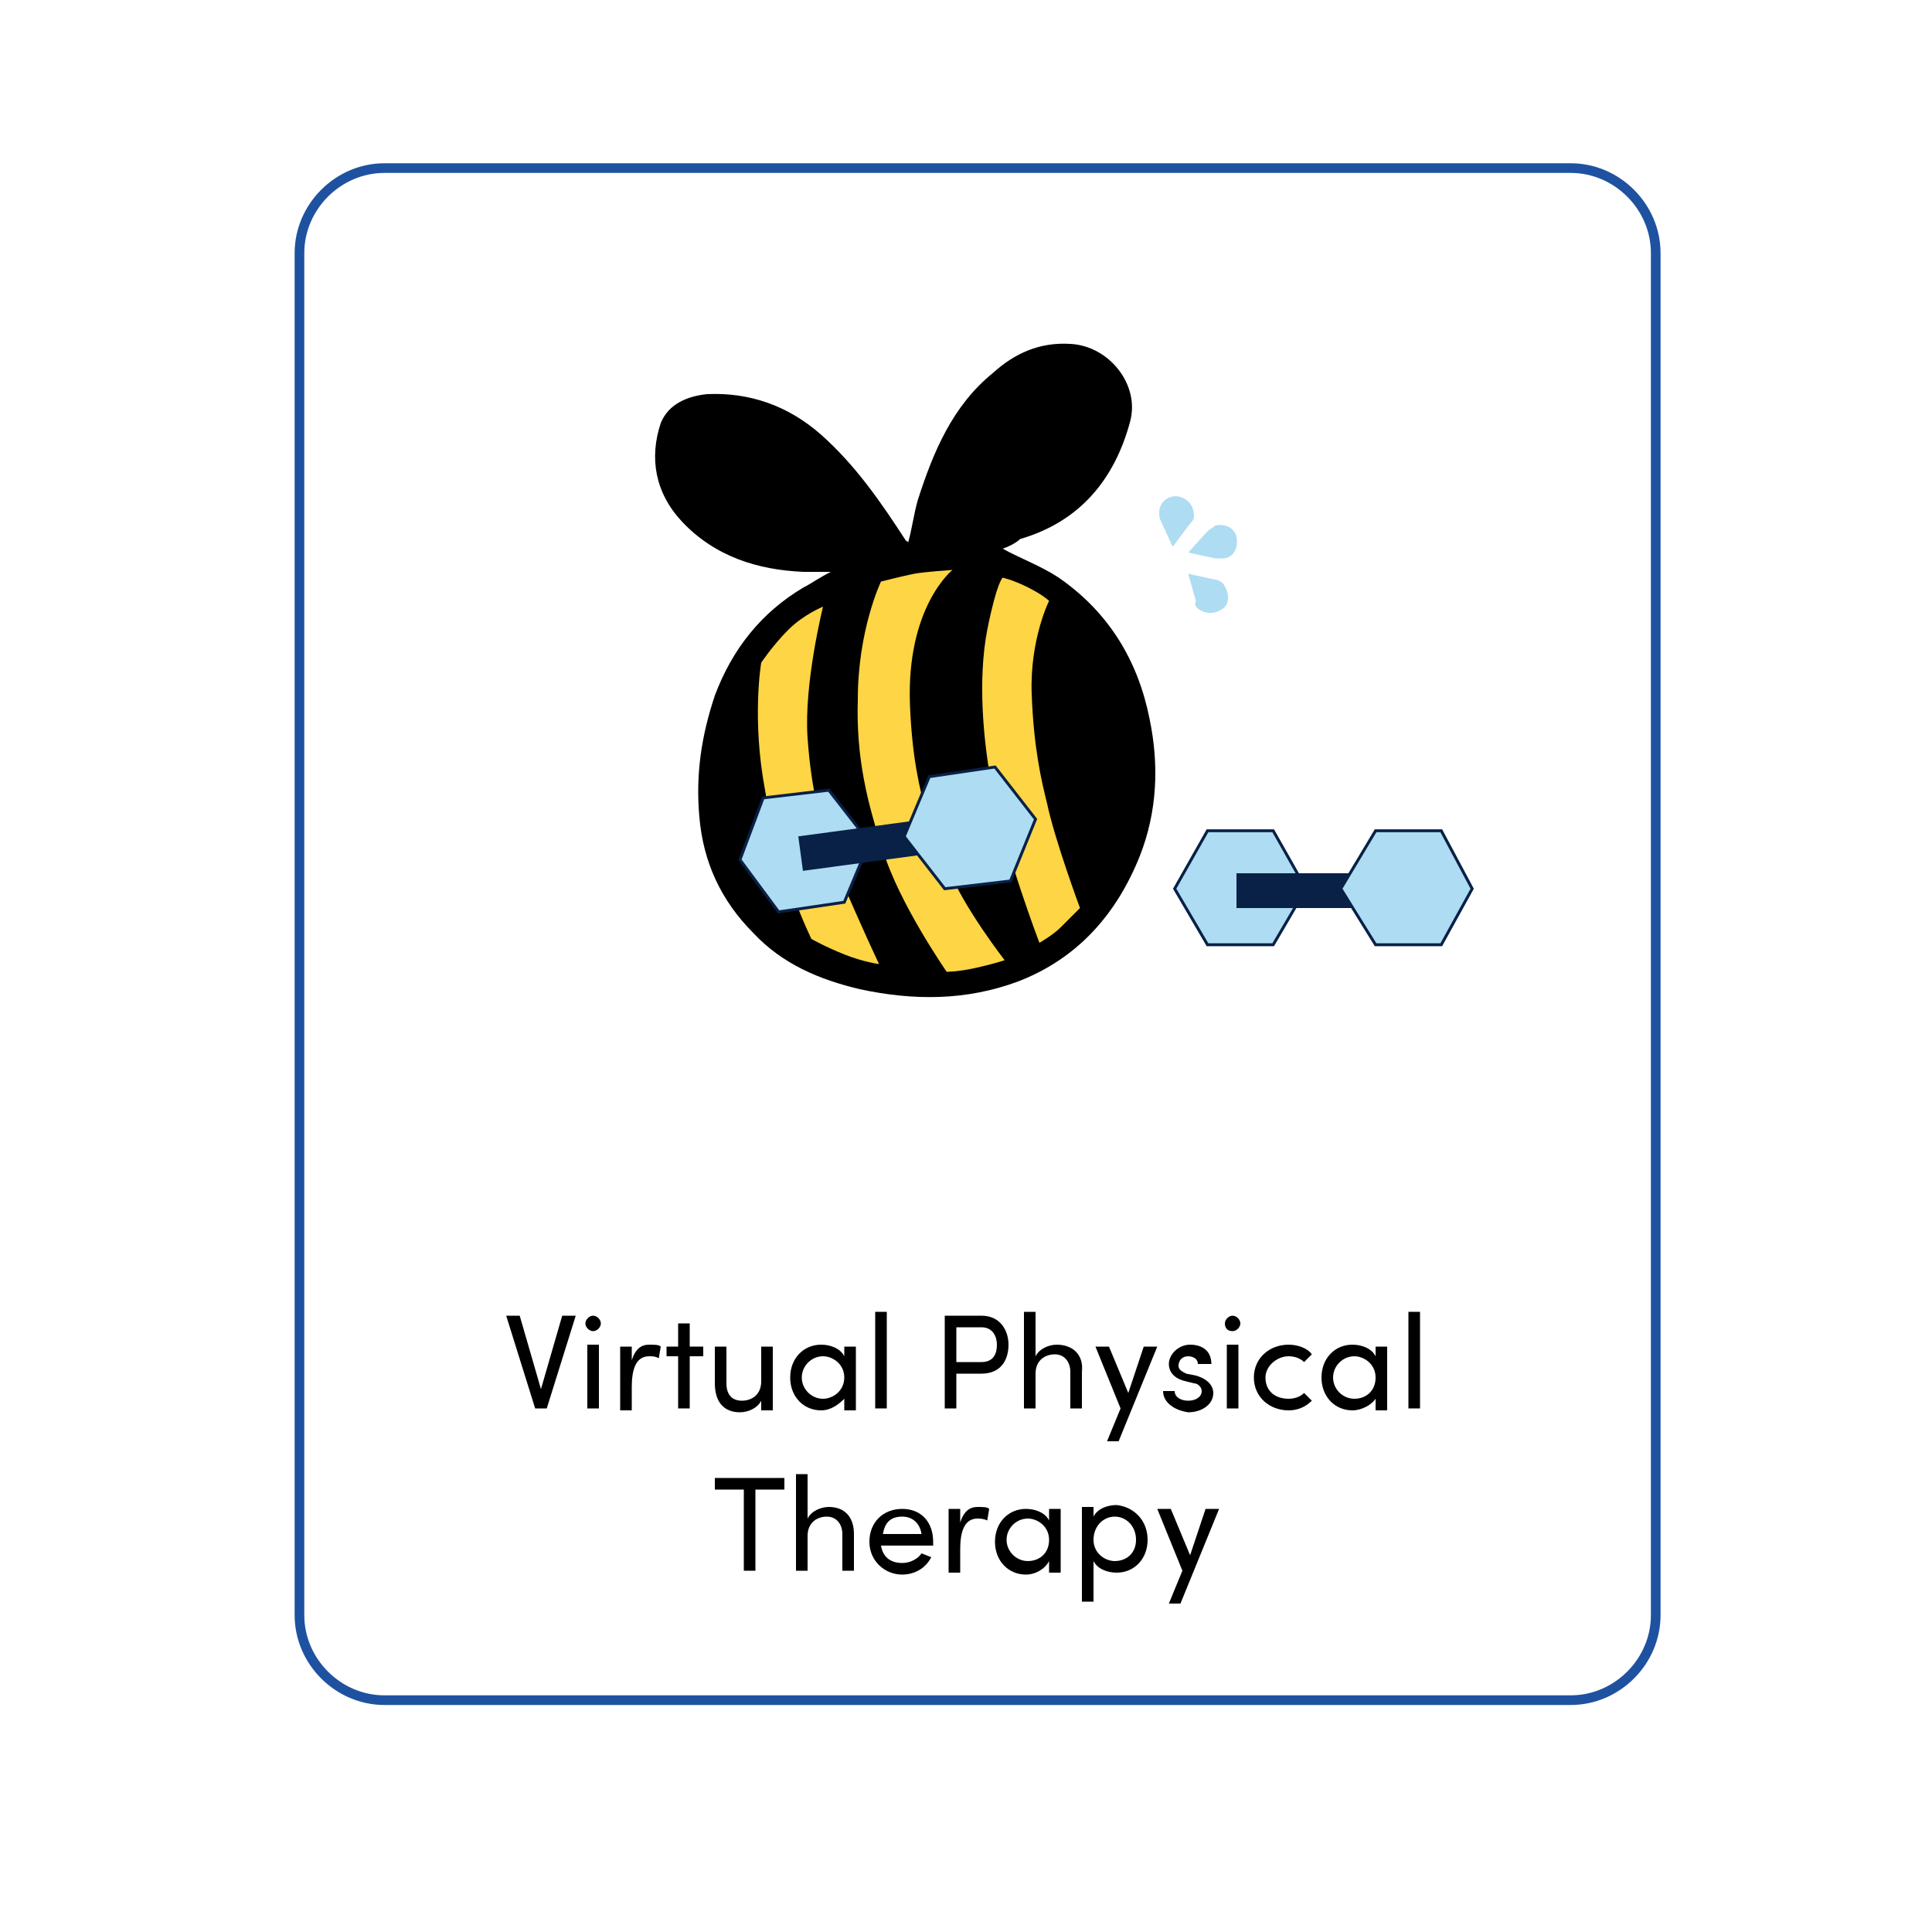
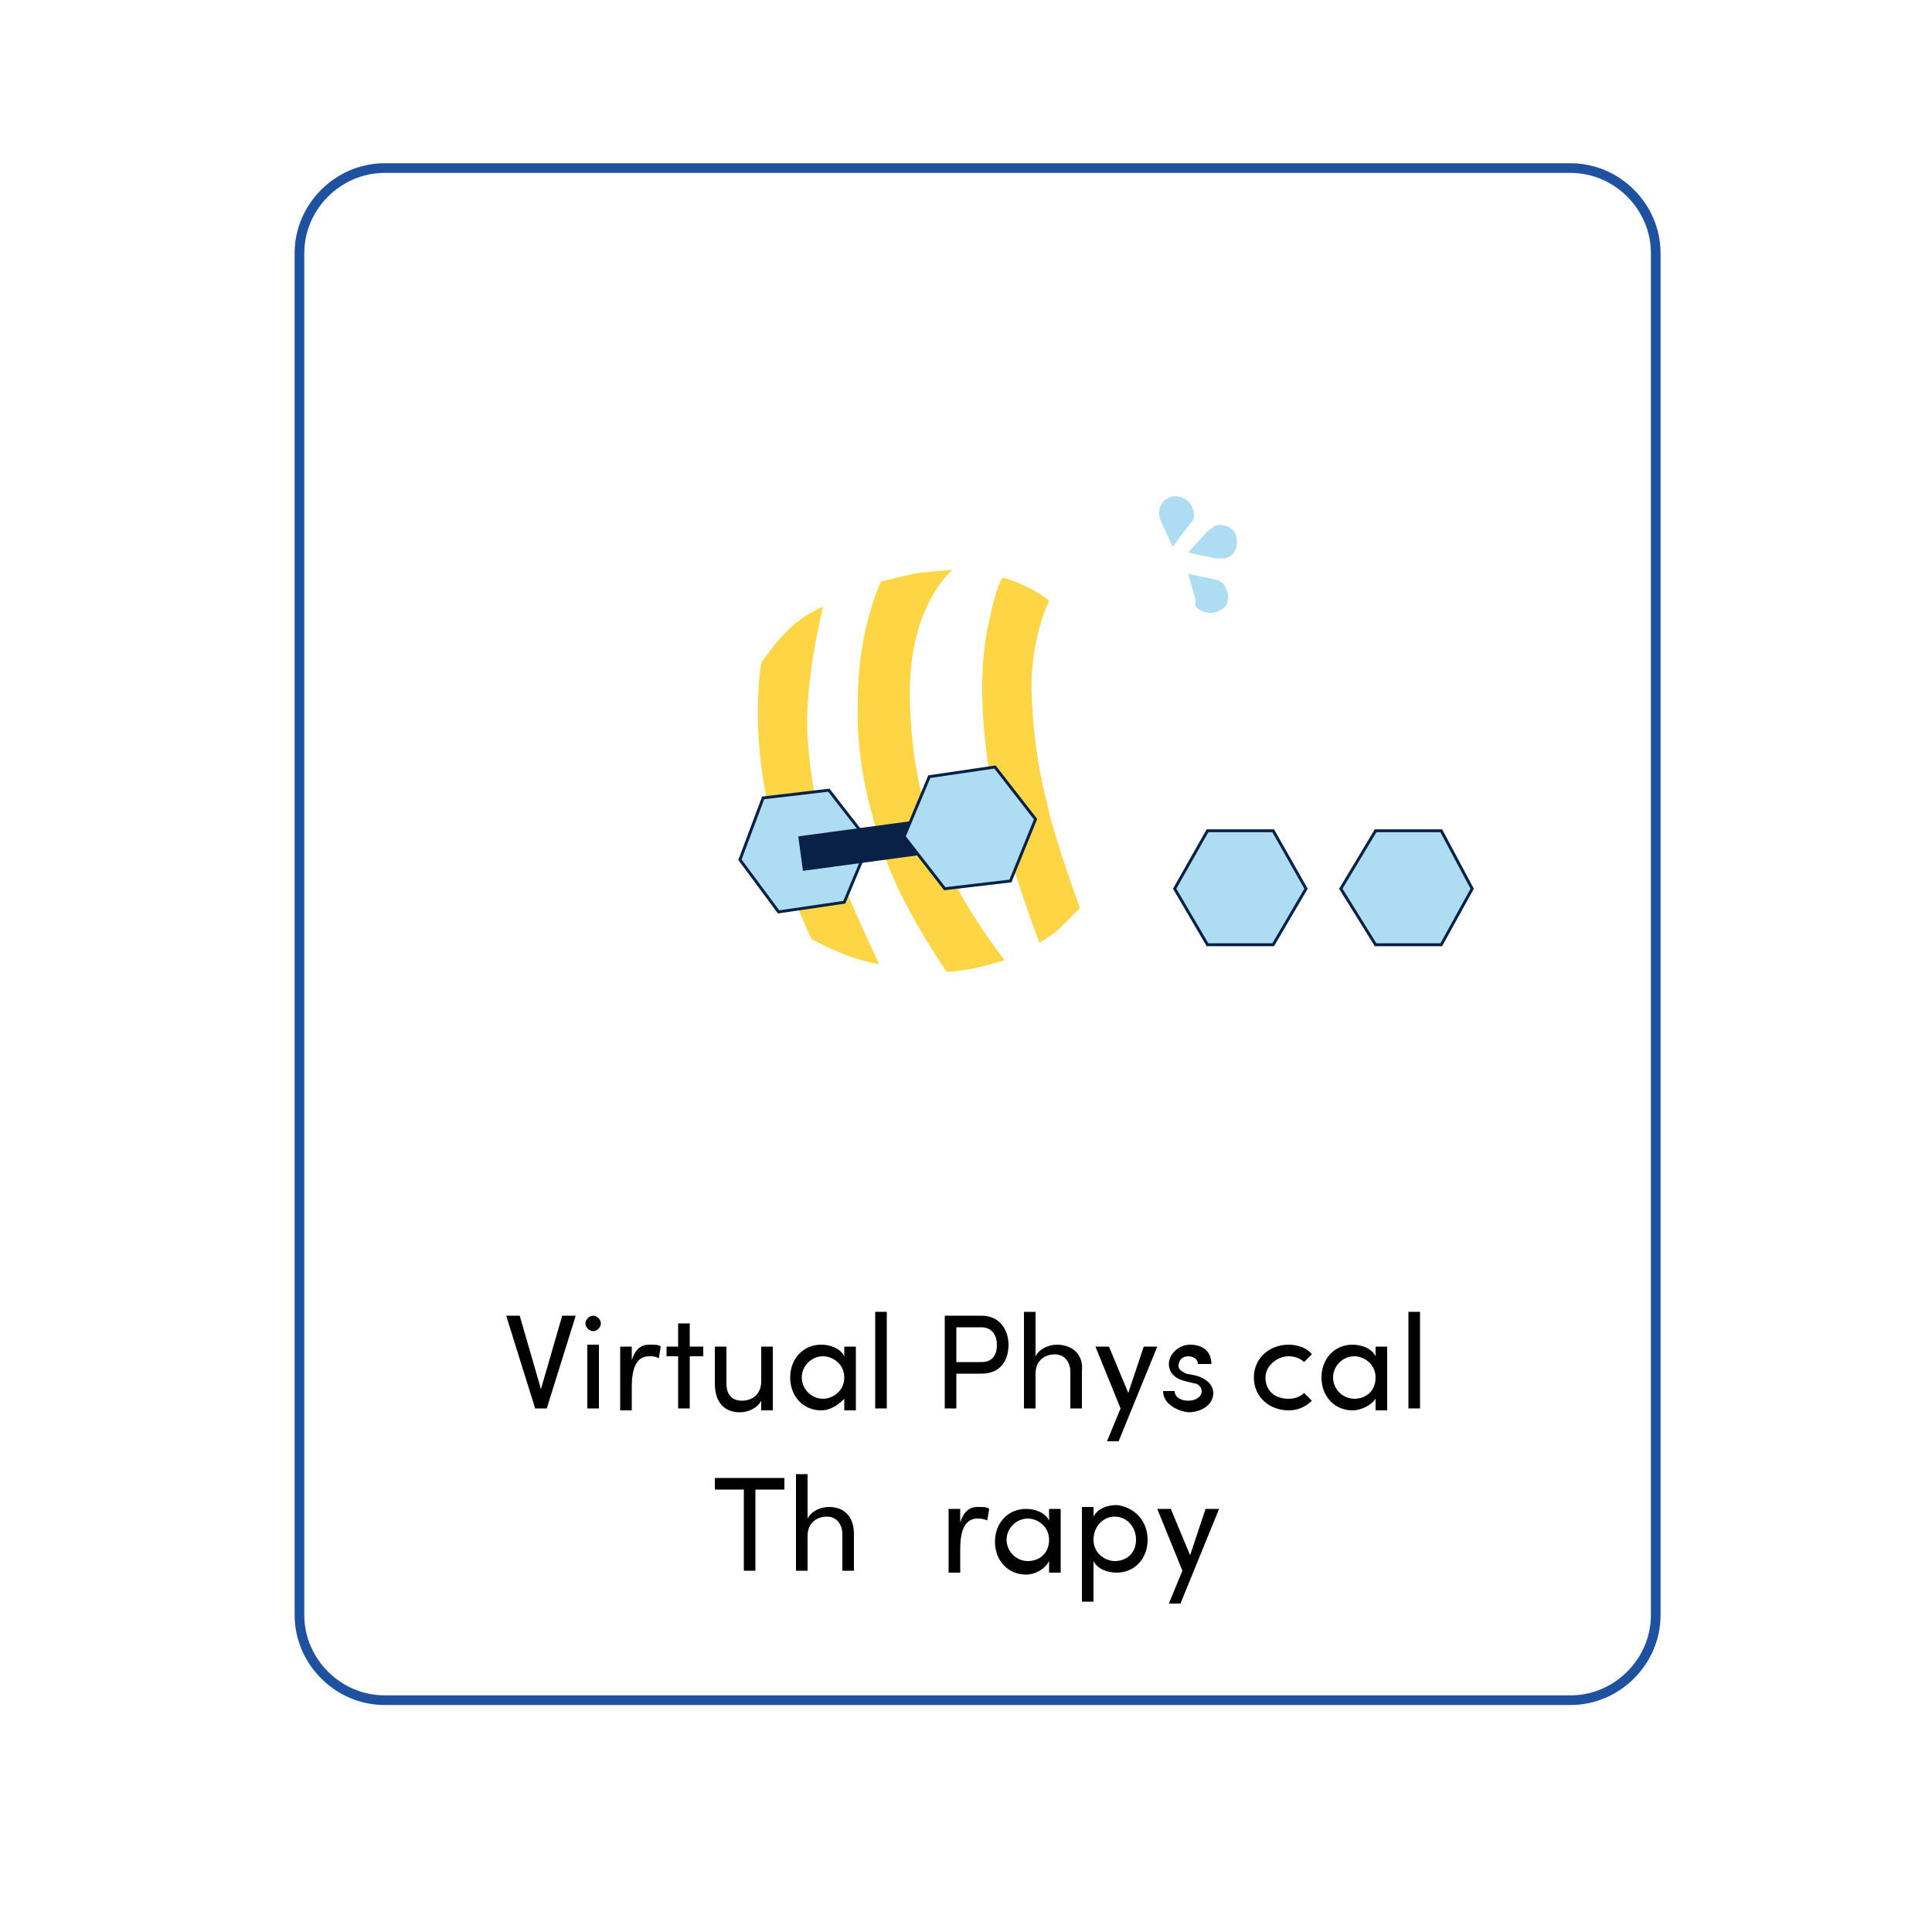
<svg xmlns="http://www.w3.org/2000/svg" version="1.1" id="Layer_1" x="0px" y="0px" viewBox="0 0 100 100" style="enable-background:new 0 0 100 100;" xml:space="preserve">
  <style type="text/css">
	.st0{fill:#FDD545;}
	.st1{fill:none;stroke:#1E52A0;stroke-width:0.5;stroke-miterlimit:10;}
	.st2{enable-background:new    ;}
	.st3{fill:#AEDCF2;stroke:#092047;stroke-width:0.15;stroke-miterlimit:10;}
	.st4{fill:#092047;}
	.st5{fill:#AEDCF2;}
</style>
  <g>
-     <path d="M51.9,28.4c0.9,0.5,2,0.9,2.9,1.5c2.6,1.8,4.1,4.3,4.7,7.3c0.5,2.4,0.4,4.8-0.5,7.1c-1.2,3-3.2,5.3-6.3,6.5   c-2.7,1-5.4,1-8.2,0.4c-2.1-0.5-4-1.3-5.5-2.9c-1.7-1.7-2.6-3.7-2.8-6c-0.2-2.2,0.1-4.2,0.8-6.3c0.9-2.4,2.4-4.3,4.6-5.6   c0.4-0.2,0.8-0.5,1.4-0.8c-0.6,0-1,0-1.4,0c-2.4-0.1-4.6-0.8-6.3-2.6c-1.4-1.5-1.7-3.3-1.1-5.1c0.4-1,1.4-1.4,2.4-1.5   c2.2-0.1,4.2,0.6,5.9,2.1c1.8,1.6,3.1,3.5,4.4,5.5c0,0,0.1,0,0.1,0.1c0.2-0.7,0.3-1.5,0.5-2.2c0.8-2.5,1.8-4.9,3.9-6.6   c1.1-1,2.4-1.6,4-1.5c2,0.1,3.6,2.1,3.1,4c-0.8,3-2.6,5.2-5.7,6.1C52.6,28.1,52.2,28.3,51.9,28.4L51.9,28.4z" />
    <path class="st0" d="M39.4,34.3c0,0,0.6-0.9,1.4-1.7s1.8-1.2,1.8-1.2s-1,4-0.8,6.8s0.7,4.8,1.7,7.2c1,2.4,2,4.5,2,4.5   s-0.8-0.1-1.8-0.5s-1.7-0.8-1.7-0.8s-1.7-3.4-2.4-7.7C38.9,37.2,39.4,34.3,39.4,34.3z" />
    <path class="st0" d="M45.6,30.1c0,0,1.2-0.3,1.7-0.4s2-0.2,2-0.2s-2.4,1.9-2.2,7c0.2,5.1,1.5,7.2,2,8.5c0.8,2,2.9,4.7,2.9,4.7   s-0.6,0.2-1.5,0.4S49,50.3,49,50.3s-2.5-3.6-3.3-6.3c-0.8-2.4-1.4-4.8-1.3-7.8C44.4,32.6,45.6,30.1,45.6,30.1L45.6,30.1z" />
    <path class="st0" d="M51.9,29.9c0,0,0.5,0.1,1.3,0.5s1.1,0.7,1.1,0.7s-1,2-0.9,4.8c0.1,2.8,0.5,4.5,0.8,5.7   c0.4,1.9,1.7,5.4,1.7,5.4s-0.6,0.6-1,1s-1.1,0.8-1.1,0.8s-1.8-4.7-2.5-8.3c-0.4-2.2-0.7-5.3-0.2-7.9C51.6,30.1,51.9,29.9,51.9,29.9   L51.9,29.9z" />
  </g>
  <path class="st1" d="M19.9,8.7h61.4c2.4,0,4.4,2,4.4,4.4v70.5c0,2.4-2,4.4-4.4,4.4H19.9c-2.4,0-4.4-2-4.4-4.4V13.1  C15.5,10.7,17.5,8.7,19.9,8.7z" />
  <g class="st2">
    <path d="M29.1,68.1h0.7l-1.5,4.8h-0.6l-1.5-4.8h0.7l1.1,3.8L29.1,68.1z" />
    <path d="M30.3,68.5c0-0.2,0.2-0.4,0.4-0.4c0.2,0,0.4,0.2,0.4,0.4s-0.2,0.4-0.4,0.4C30.5,68.9,30.3,68.7,30.3,68.5z M30.4,72.9v-3.3   H31v3.3H30.4z" />
    <path d="M34.2,69.7l-0.1,0.6c-0.2-0.1-0.3-0.1-0.5-0.1c-0.7,0-0.9,0.7-0.9,1.6v1.2h-0.6v-3.3h0.6v0.7c0.2-0.6,0.5-0.8,0.9-0.8   C33.9,69.6,34.1,69.6,34.2,69.7z" />
    <path d="M36.4,69.7v0.5h-0.7v2.7h-0.6v-2.7h-0.6v-0.5h0.6v-1.2h0.6v1.2H36.4z" />
    <path d="M39.4,69.7H40v3.3h-0.6v-0.5c-0.2,0.4-0.7,0.6-1.1,0.6c-0.8,0-1.3-0.5-1.3-1.5v-1.9h0.6v1.9c0,0.6,0.3,0.9,0.8,0.9   c0.5,0,1-0.3,1-1V69.7z" />
    <path d="M43.7,69.7h0.6v3.3h-0.6v-0.6C43.4,72.7,43,73,42.5,73c-0.9,0-1.6-0.7-1.6-1.7c0-1,0.7-1.7,1.6-1.7c0.5,0,1,0.2,1.2,0.6   V69.7z M43.7,71.3c0-0.7-0.6-1.1-1.1-1.1c-0.6,0-1.1,0.5-1.1,1.1c0,0.6,0.5,1.1,1.1,1.1C43.1,72.4,43.7,72,43.7,71.3z" />
    <path d="M45.3,72.9v-5h0.6v5H45.3z" />
    <path d="M50.8,68.1c1,0,1.4,0.8,1.4,1.5c0,0.8-0.4,1.5-1.4,1.5h-1.3v1.8h-0.6v-4.8H50.8z M50.8,70.5c0.6,0,0.8-0.4,0.8-0.9   c0-0.4-0.2-0.9-0.8-0.9h-1.3v1.8H50.8z" />
  </g>
  <g class="st2">
    <path d="M56,71v1.9h-0.6v-1.9c0-0.5-0.3-0.9-0.8-0.9c-0.5,0-1,0.3-1,1v1.8H53v-5h0.6v2.3c0.2-0.4,0.7-0.6,1.1-0.6   C55.5,69.6,56.1,70.1,56,71z" />
  </g>
  <g class="st2">
    <path d="M59.2,69.7h0.7l-2,4.9h-0.6l0.7-1.7l-1.3-3.2h0.7l1,2.4L59.2,69.7z" />
  </g>
  <g class="st2">
    <path d="M60.2,72h0.6c0,0.3,0.3,0.5,0.7,0.5c0.4,0,0.7-0.2,0.7-0.5c0-0.2-0.2-0.4-0.4-0.4l-0.4-0.1c-0.5-0.1-0.9-0.4-0.9-0.9   c0-0.5,0.5-1,1.1-1c0.6,0,1.1,0.3,1.1,1H62c0-0.3-0.3-0.4-0.5-0.4c-0.3,0-0.5,0.2-0.5,0.5c0,0.2,0.2,0.3,0.4,0.4l0.5,0.1   c0.7,0.2,0.9,0.6,0.9,0.9c0,0.6-0.6,1-1.3,1C60.8,73,60.2,72.6,60.2,72z" />
-     <path d="M63.4,68.5c0-0.2,0.2-0.4,0.4-0.4c0.2,0,0.4,0.2,0.4,0.4s-0.2,0.4-0.4,0.4C63.5,68.9,63.4,68.7,63.4,68.5z M63.5,72.9v-3.3   h0.6v3.3H63.5z" />
  </g>
  <g class="st2">
    <path d="M64.9,71.3c0-1,0.8-1.7,1.8-1.7c0.5,0,1,0.2,1.2,0.5l-0.4,0.4c-0.2-0.2-0.5-0.3-0.8-0.3c-0.6,0-1.2,0.5-1.2,1.1   c0,0.7,0.5,1.1,1.2,1.1c0.3,0,0.6-0.1,0.8-0.3l0.4,0.4c-0.3,0.3-0.7,0.5-1.2,0.5C65.7,73,64.9,72.3,64.9,71.3z" />
  </g>
  <g class="st2">
    <path d="M71.2,69.7h0.6v3.3h-0.6v-0.6C71,72.7,70.5,73,70,73c-0.9,0-1.6-0.7-1.6-1.7c0-1,0.7-1.7,1.6-1.7c0.5,0,1,0.2,1.2,0.6V69.7   z M71.2,71.3c0-0.7-0.6-1.1-1.1-1.1c-0.6,0-1.1,0.5-1.1,1.1c0,0.6,0.5,1.1,1.1,1.1C70.7,72.4,71.2,72,71.2,71.3z" />
    <path d="M72.9,72.9v-5h0.6v5H72.9z" />
  </g>
  <g class="st2">
    <path d="M40.6,76.5v0.6h-1.5v4.2h-0.6v-4.2H37v-0.6H40.6z" />
  </g>
  <g class="st2">
    <path d="M44.2,79.4v1.9h-0.6v-1.9c0-0.5-0.3-0.9-0.8-0.9c-0.5,0-1,0.3-1,1v1.8h-0.6v-5h0.6v2.3c0.2-0.4,0.7-0.6,1.1-0.6   C43.7,78,44.2,78.5,44.2,79.4z" />
-     <path d="M48.3,80h-2.7c0.1,0.6,0.5,0.9,1.1,0.9c0.4,0,0.8-0.2,1-0.5l0.5,0.2c-0.3,0.6-0.9,0.9-1.5,0.9c-0.9,0-1.7-0.7-1.7-1.7   c0-1,0.7-1.7,1.7-1.7s1.6,0.7,1.6,1.7C48.3,79.8,48.3,79.9,48.3,80z M47.7,79.4c-0.1-0.6-0.5-0.9-1-0.9c-0.6,0-0.9,0.3-1,0.9H47.7z   " />
  </g>
  <g class="st2">
    <path d="M51.2,78.1l-0.1,0.6c-0.2-0.1-0.4-0.1-0.5-0.1c-0.7,0-0.9,0.7-0.9,1.6v1.2h-0.6v-3.3h0.6v0.7c0.2-0.6,0.5-0.8,0.9-0.8   C50.9,78,51.1,78,51.2,78.1z" />
  </g>
  <g class="st2">
    <path d="M54.3,78.1h0.6v3.3h-0.6v-0.6c-0.2,0.4-0.7,0.7-1.2,0.7c-0.9,0-1.6-0.7-1.6-1.7c0-1,0.7-1.7,1.6-1.7c0.5,0,1,0.2,1.2,0.6   V78.1z M54.3,79.7c0-0.7-0.6-1.1-1.1-1.1c-0.6,0-1.1,0.5-1.1,1.1c0,0.6,0.5,1.1,1.1,1.1C53.8,80.8,54.3,80.4,54.3,79.7z" />
  </g>
  <g class="st2">
    <path d="M59.4,79.7c0,1-0.7,1.7-1.6,1.7c-0.5,0-1-0.2-1.2-0.6v2.1H56v-4.9h0.6v0.5c0.2-0.4,0.7-0.6,1.2-0.6   C58.7,78,59.4,78.7,59.4,79.7z M58.8,79.7c0-0.7-0.5-1.2-1.1-1.2c-0.6,0-1.1,0.5-1.1,1.2c0,0.7,0.6,1.1,1.1,1.1   C58.3,80.8,58.8,80.4,58.8,79.7z" />
  </g>
  <g class="st2">
-     <path d="M62.4,78.1h0.7l-2,4.9h-0.6l0.7-1.7l-1.3-3.2h0.7l1,2.4L62.4,78.1z" />
+     <path d="M62.4,78.1h0.7l-2,4.9h-0.6l0.7-1.7l-1.3-3.2h0.7l1,2.4z" />
  </g>
  <g>
    <polygon class="st3" points="42.9,40.9 39.5,41.3 38.3,44.5 40.3,47.2 43.7,46.7 45,43.6  " />
    <rect x="41.4" y="42.7" transform="matrix(0.991 -0.134 0.134 0.991 -5.43 6.523)" class="st4" width="8.9" height="1.8" />
    <polygon class="st3" points="51.5,39.7 48.1,40.2 46.8,43.3 48.9,46 52.3,45.6 53.6,42.4  " />
  </g>
  <g>
    <polygon class="st3" points="65.9,43 62.5,43 60.8,46 62.5,48.9 65.9,48.9 67.6,46  " />
-     <rect x="64" y="45.2" class="st4" width="8.9" height="1.8" />
    <polygon class="st3" points="74.6,43 71.2,43 69.4,46 71.2,48.9 74.6,48.9 76.2,46  " />
  </g>
  <path class="st5" d="M62.9,27.2c0.5-0.1,1,0.1,1.1,0.6s-0.1,1-0.6,1.1c-0.2,0-0.3,0-0.5,0h0l-1.4-0.3l1-1.1l0,0  C62.6,27.4,62.8,27.3,62.9,27.2L62.9,27.2z" />
  <path class="st5" d="M60,26.5c0-0.5,0.5-0.9,1-0.8s0.8,0.5,0.8,1c0,0.2-0.1,0.3-0.2,0.4l0,0l-0.9,1.2L60.1,27l0,0  C60,26.8,60,26.7,60,26.5L60,26.5z" />
  <path class="st5" d="M62,31.5c0.4,0.3,0.9,0.3,1.3,0s0.3-0.9,0-1.3C63.2,30.1,63,30,62.9,30h0l-1.4-0.3l0.4,1.4l0,0  C61.8,31.3,61.9,31.4,62,31.5L62,31.5z" />
</svg>